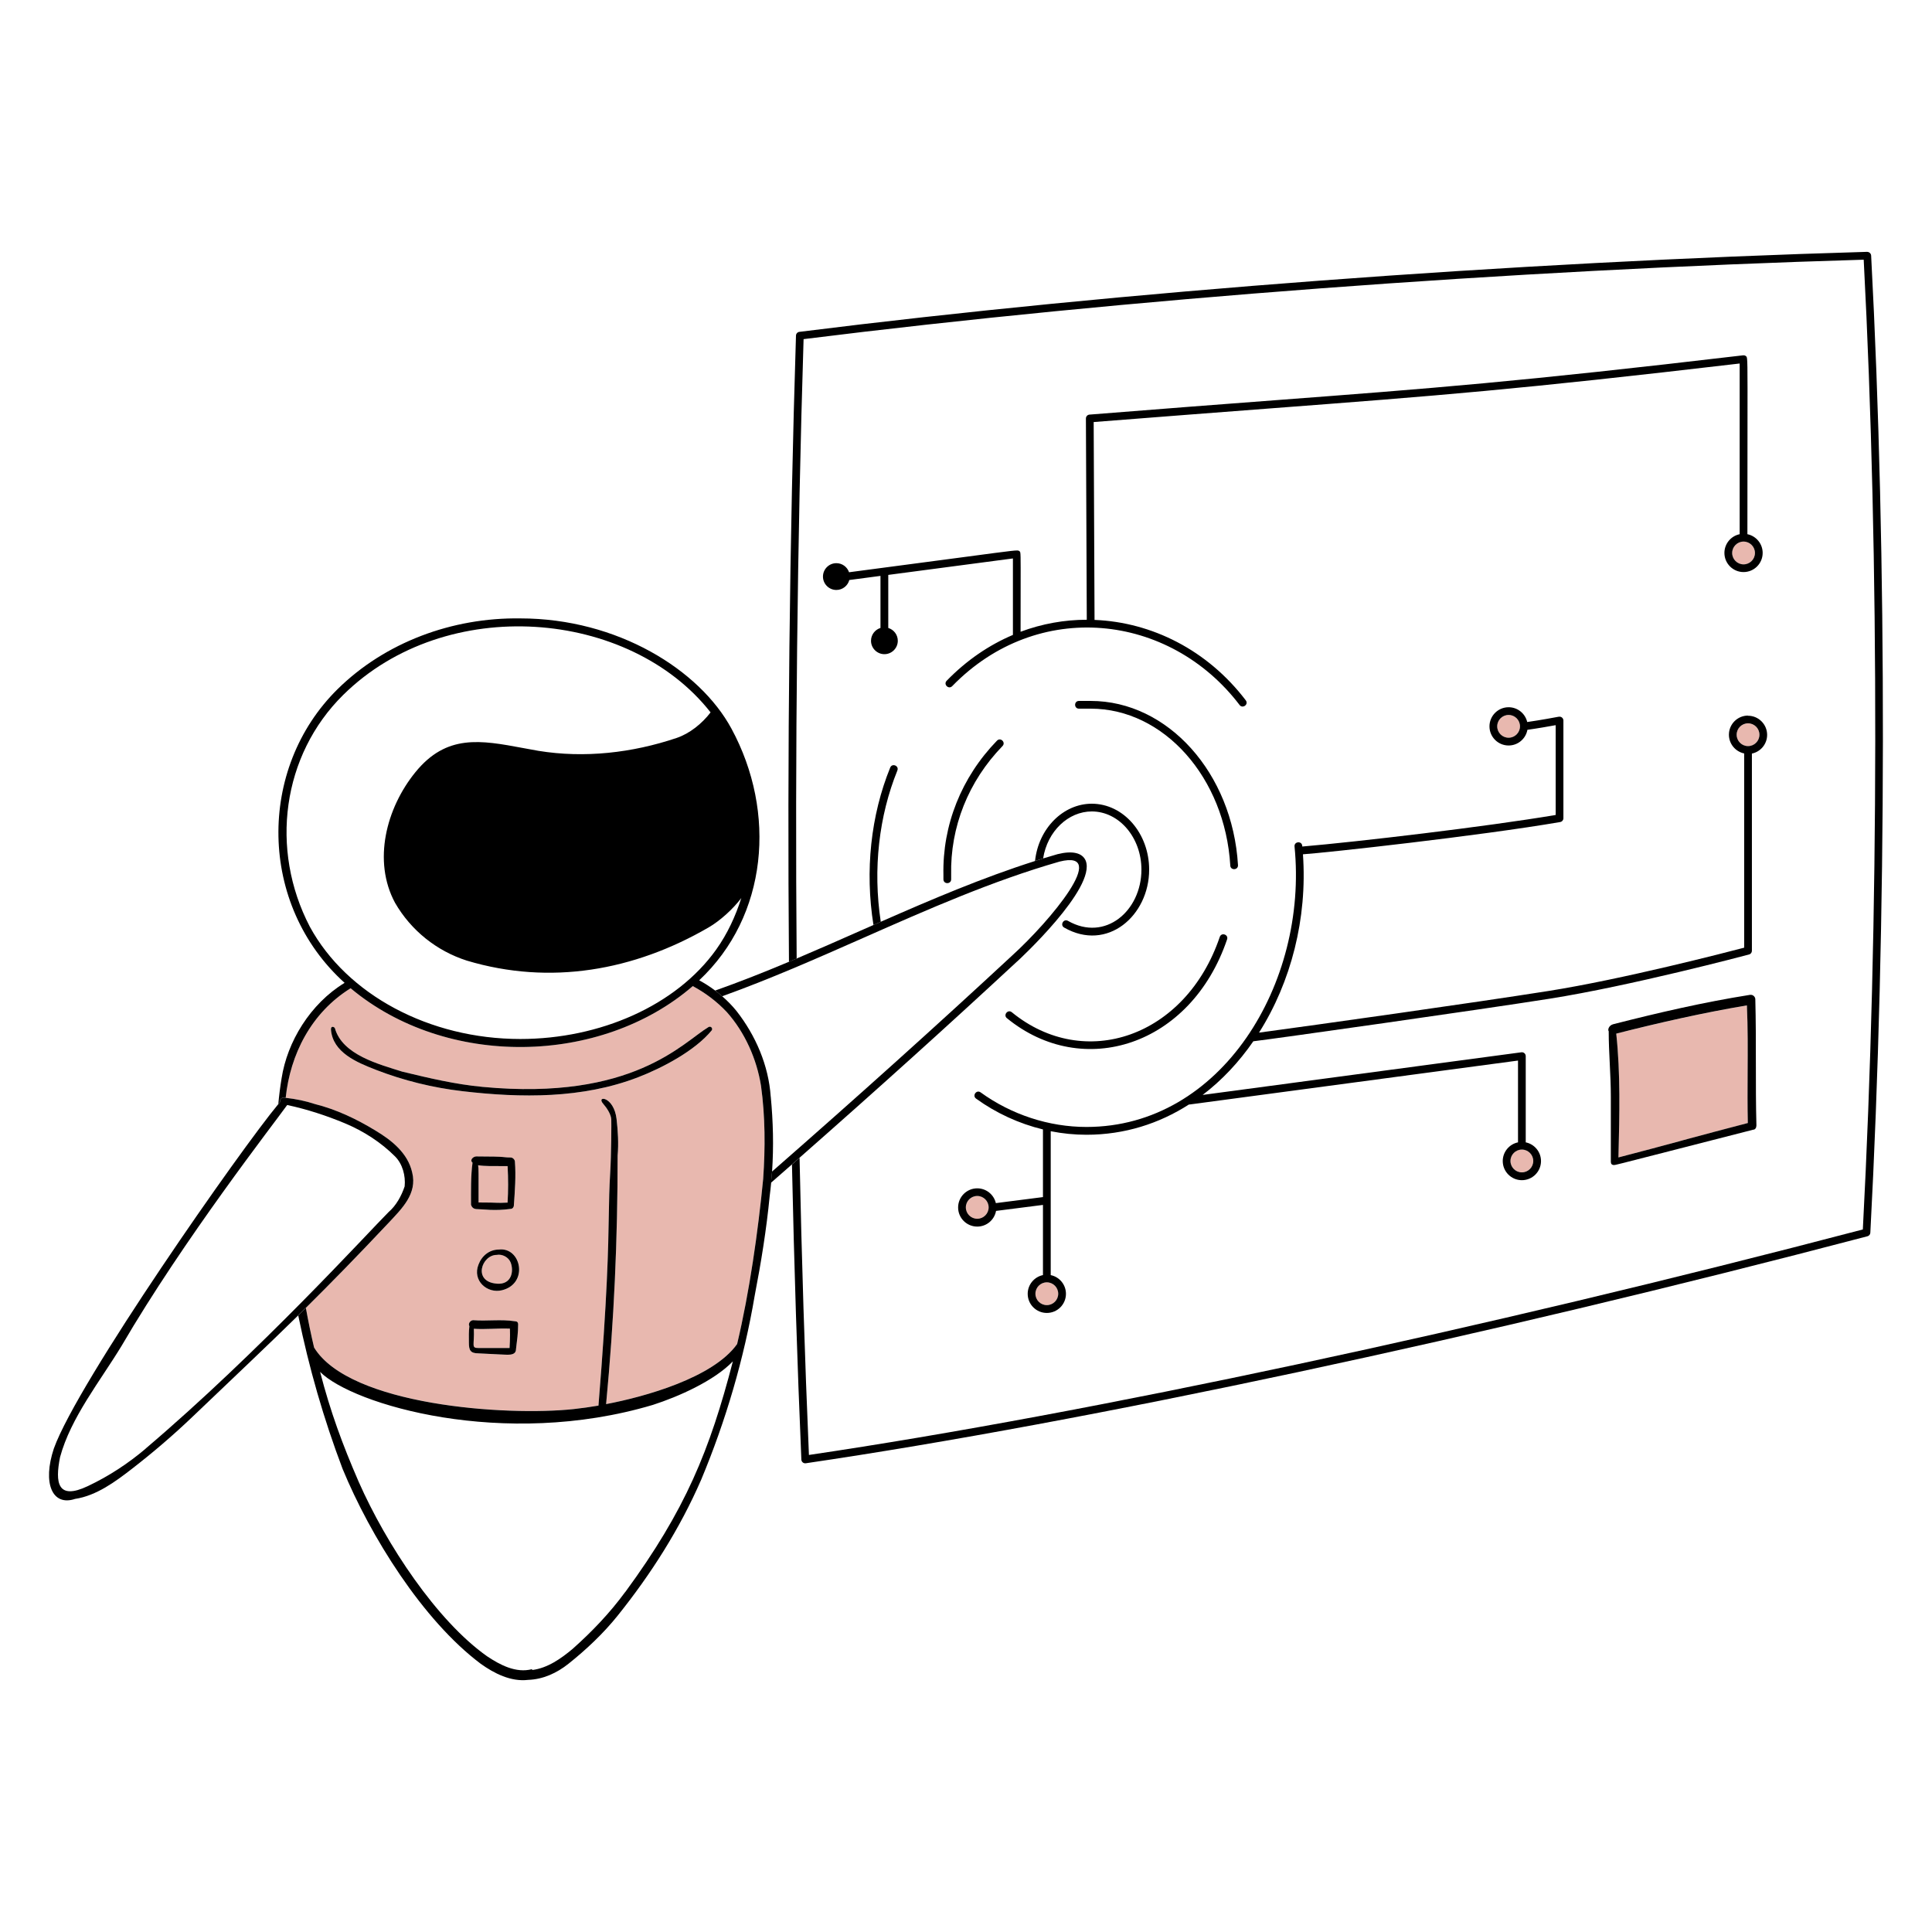
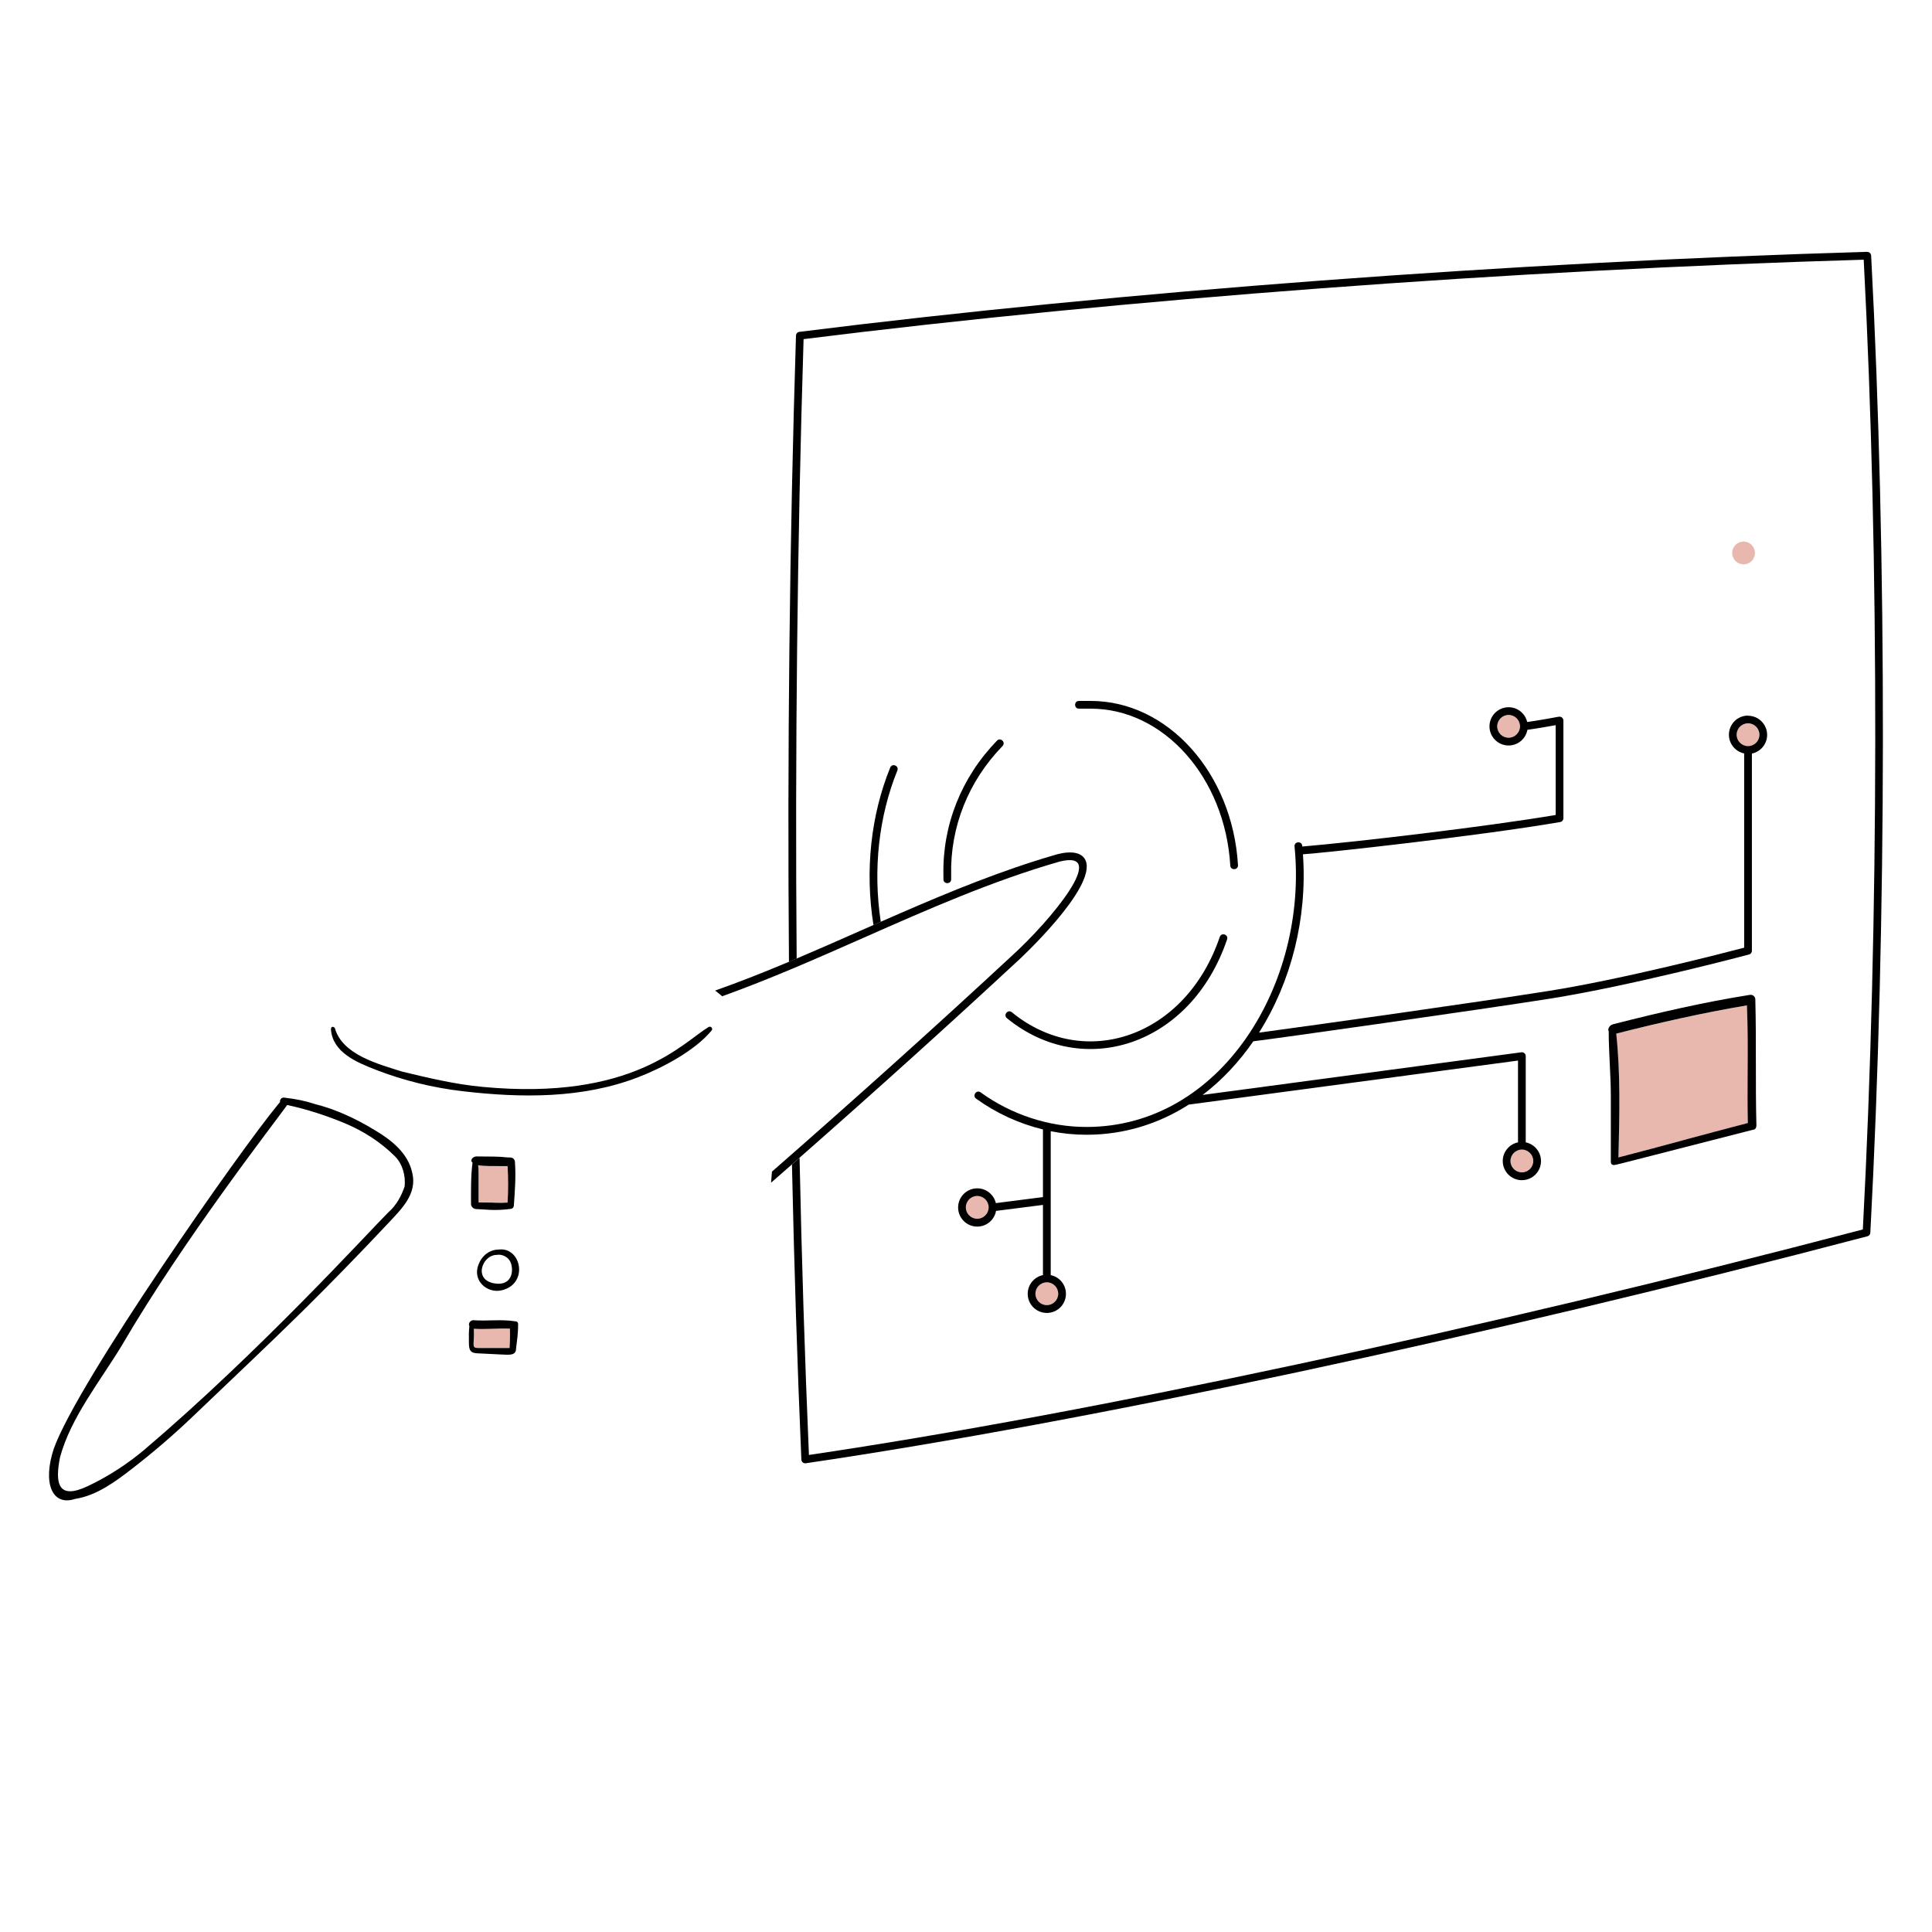
<svg xmlns="http://www.w3.org/2000/svg" id="_4.Automatización_y_Reporting" width="600" height="600" viewBox="0 0 600 600">
  <defs>
    <style>.cls-1{fill:#e8b8af;}.cls-1,.cls-2{stroke-width:0px;}.cls-2{fill:#000;}</style>
  </defs>
  <circle class="cls-1" cx="541.48" cy="171.73" r="3.54" />
  <path class="cls-1" d="M542.87,224.63c-1.95,0-3.54,1.59-3.54,3.54s1.59,3.54,3.54,3.54,3.54-1.59,3.54-3.54-1.59-3.54-3.54-3.54Z" />
  <path class="cls-1" d="M147.16,412.67c.22,5.13-.94,5.98,1.45,5.98,0,0,7.94,0,9.64,0,0,0,.23-3.51.11-6.02-3.84-.14-7.65.31-11.2.04Z" />
  <path class="cls-1" d="M148.61,373.44h0c6.95,0,5.07.23,9.01.04.24-3.64.24-7.47.01-11.34-4.53,0-7.01.06-9.15-.27.18,1.3.13,2.05.13,11.57Z" />
  <path class="cls-1" d="M468.51,222.03c-1.95,0-3.54,1.59-3.54,3.54s1.59,3.54,3.54,3.54,3.54-1.59,3.54-3.54-1.59-3.54-3.54-3.54Z" />
  <polygon class="cls-1" points="323.91 350.74 323.91 350.74 323.91 350.74 323.91 350.74" />
  <path class="cls-1" d="M542.74,332.98h0c.04-6.95.08-13.84-.22-20.74-13.44,2.26-27.14,5.35-40.58,8.77,1.33,12.37,1.01,25.28.7,37.66l-.02.79c6.69-1.72,13.32-3.51,19.95-5.3,6.72-1.82,13.44-3.63,20.23-5.37-.11-5.31-.08-10.58-.06-15.8Z" />
  <circle class="cls-1" cx="303.49" cy="374.97" r="3.54" />
  <circle class="cls-1" cx="325.1" cy="401.78" r="3.54" />
  <path class="cls-1" d="M469.09,360.54c0,1.95,1.59,3.54,3.54,3.54s3.54-1.59,3.54-3.54-1.59-3.54-3.54-3.54-3.54,1.59-3.54,3.54Z" />
-   <path class="cls-1" d="M116.71,351.17c4.99,2.99,9.97,6.98,11.3,12.96h0c1.66,6.65-3.32,11.3-7.31,15.62-9.98,10.6-17.98,18.77-25.71,26.42.75,4.12,1.59,8.22,2.55,12.3,10.98,18,59.69,21.36,80.65,19.12,2.59-.28,5.14-.65,7.67-1.08,2.79-34.33,3.04-48.84,3.21-59.2.08-4.65.14-8.46.42-12.85.37-5.92.4-16.15.35-16.88-.12-1.6-1.4-3.55-2.48-4.76-2.4-2.69,3.29-2.47,4.12,4.7.43,3.65.67,7.65.33,11.3,0,26.2-1.11,51.16-3.58,77.23,12.1-2.3,33.26-8.19,40.69-18.66,3.84-16.08,6.52-35.07,8.09-51.26h0c.66-9.64.66-19.28-.67-28.92-1.33-8.31-4.99-16.62-10.64-22.93-3.12-3.31-6.67-5.96-10.55-8.05-28.59,24.7-76.57,25.52-106.26.67-12.28,7.62-18.76,20.58-20.17,34.04,3.12.35,6.22.98,9.03,1.92,6.65,1.66,12.96,4.65,18.95,8.31ZM160.25,418.98c0,2.35-3.09,1.66-4.99,1.66l-6.65-.33c-2.56,0-2.99-1.01-2.99-3.32,0-2.07-.07-3.25.15-5.11-.49-.94.41-1.87,1.18-1.87,4.32.33,8.64-.33,12.96.33.66,0,1,.33,1,1,0,2.66-.33,4.99-.66,7.64ZM147.95,359.15c10.09,0,7.93.33,10.64.33.66,0,1.33.66,1.33,1.33h0c.33,4.32,0,8.97-.33,13.63,0,.33-.33,1-1,1-4.95.71-8.6.08-10.3.08-1,0-1.66-.33-1.99-1.33,0-4.13-.1-9,.47-13.09-.99-.83.23-1.94,1.19-1.94ZM155.93,400.69c-4.62,1.15-9.32-2.97-7.31-7.98,1-2.66,3.32-4.65,6.32-4.65h0,0c6.92-.86,9.35,10.54,1,12.63ZM102.79,319.84s0,0,0,0c-.12-1.36.99-.99,1.21-.53,2.33,8.31,13.62,11.17,20.93,13.5,8.31,1.99,16.38,3.93,25.01,4.74,46.69,4.39,62.09-13.78,70.13-18.61.66-.33,1.33.33,1,1-5.25,6.41-15.45,11.75-22.93,14.62-17.28,6.65-36.21,6.46-54.51,4.32-9.3-1.09-18.28-3.31-26.92-6.65-5.98-2.32-13.31-5.4-13.91-12.38,0,0,0,0,0,0h0Z" />
-   <path class="cls-1" d="M154.26,389.72c-4.69,0-7.56,8.33.02,8.93h0c4.74.38,5.33-4.05,4.3-6.61-.66-1.66-2.66-2.66-4.32-2.33Z" />
  <path class="cls-2" d="M278.68,239.28c.6-1.47-1.63-2.37-2.22-.9-6.02,14.81-7.89,32.03-5.2,48.89.76-.33,1.51-.67,2.27-1-2.49-16.36-.56-32.91,5.16-46.99Z" />
  <path class="cls-2" d="M579.89,78.21c-110.62,3.23-231.5,12.29-331.64,24.85-.58.07-1.03.56-1.05,1.15-2,63.55-2.72,129.64-2.18,194.49.8-.34,1.59-.68,2.39-1.01-.52-64.14.19-129.49,2.15-192.37,99.52-12.44,219.38-21.42,329.23-24.67,4.88,92.98,4.78,205.39-.27,301.17-118.24,31.03-240.38,57.17-327.3,70.03-1.28-29.85-2.25-60.77-2.91-92.28-.78.69-1.57,1.38-2.36,2.07.67,31.3,1.65,62,2.92,91.65h0c.03.73.69,1.24,1.37,1.14,87.29-12.84,210.55-39.2,329.72-70.5.51-.13.87-.58.89-1.1,5.12-96.45,5.21-209.9.25-303.47-.04-.65-.62-1.14-1.23-1.14Z" />
  <path class="cls-2" d="M312.71,316.21c23.6,19.3,57.17,8.57,68.37-24.47.51-1.51-1.76-2.27-2.27-.77-10.55,31.11-42.02,41.84-64.58,23.39-1.23-1.01-2.75.85-1.52,1.86Z" />
  <path class="cls-2" d="M542.87,222.23c-3.27,0-5.94,2.66-5.94,5.94,0,2.86,2.04,5.26,4.74,5.82v60.32c-5.74,1.51-37.84,9.82-60.8,13.45-23.49,3.71-72.33,10.58-89.87,12.93,9.93-15.67,15.05-35.45,13.64-55.38,7.09-.47,54.91-5.72,79.89-10.02.58-.1,1-.6,1-1.18v-30.34c0-.75-.68-1.32-1.42-1.18h-.07c-.65.13-5.93,1.11-9.75,1.64-.61-2.63-2.97-4.59-5.78-4.59-3.27,0-5.94,2.66-5.94,5.94s2.66,5.94,5.94,5.94c2.91,0,5.34-2.1,5.84-4.87,2.93-.4,6.75-1.07,8.78-1.44v27.89c-21.56,3.64-61.83,8.37-78.69,9.8l-.02-.24c-.16-1.58-2.55-1.34-2.39.24,4.24,42.4-22.69,87.09-64.62,87.09-11.63,0-23.3-3.81-32.87-10.74-1.29-.93-2.69,1.01-1.41,1.94,6.25,4.52,13.35,7.77,20.77,9.57h0s0,0,0,0h0v21.01l-14.63,1.87c-.61-2.63-2.97-4.59-5.78-4.59-3.27,0-5.94,2.66-5.94,5.94s2.66,5.94,5.94,5.94c2.91,0,5.34-2.1,5.84-4.87l14.57-1.86v21.79c-2.7.56-4.74,2.96-4.74,5.82,0,3.27,2.66,5.94,5.94,5.94s5.94-2.66,5.94-5.94c0-2.86-2.03-5.26-4.73-5.81v-44.69c3.66.73,7.38,1.1,11.1,1.1h0c11.8,0,22.55-3.45,31.83-9.4.05,0,.11,0,.17,0,.01,0,.02,0,.04,0l101.98-13.64v25.4c-2.7.55-4.74,2.95-4.74,5.81,0,3.27,2.66,5.94,5.94,5.94s5.94-2.66,5.94-5.94c0-2.86-2.04-5.26-4.74-5.81v-26.78c0-.73-.65-1.29-1.36-1.19l-98.98,13.24c6.01-4.57,11.3-10.22,15.74-16.66,7.07-.84,70.34-9.8,92.01-13.22,25.07-3.96,60.89-13.45,61.92-13.73h.02c.53-.14.89-.62.89-1.16v-61.24c2.7-.56,4.73-2.95,4.73-5.81,0-3.27-2.66-5.94-5.94-5.94ZM468.51,229.11c-1.95,0-3.54-1.59-3.54-3.54s1.59-3.54,3.54-3.54,3.54,1.59,3.54,3.54-1.59,3.54-3.54,3.54ZM303.49,378.5c-1.95,0-3.54-1.59-3.54-3.54s1.59-3.54,3.54-3.54,3.54,1.59,3.54,3.54-1.59,3.54-3.54,3.54ZM328.64,401.78c0,1.95-1.59,3.54-3.54,3.54s-3.54-1.59-3.54-3.54,1.59-3.54,3.54-3.54,3.54,1.59,3.54,3.54ZM472.63,357.01c1.95,0,3.54,1.59,3.54,3.54s-1.59,3.54-3.54,3.54-3.54-1.59-3.54-3.54,1.59-3.54,3.54-3.54ZM542.87,231.71c-1.95,0-3.54-1.59-3.54-3.54s1.59-3.54,3.54-3.54,3.54,1.59,3.54,3.54-1.59,3.54-3.54,3.54Z" />
-   <path class="cls-2" d="M273.46,195.01c-1.71.52-2.96,2.11-2.96,3.99,0,2.29,1.87,4.16,4.16,4.16s4.16-1.87,4.16-4.16c0-1.88-1.25-3.47-2.96-3.98v-16.48l38.71-5.11v23.75c-7.37,3.12-14.36,7.84-20.57,14.23-1.11,1.14.61,2.81,1.72,1.67h0c26.49-27.27,67.48-22.74,89.25,5.87h0c.94,1.23,2.89-.17,1.91-1.46-11.87-15.6-29.2-24.27-46.96-24.97l-.27-61.45c21.18-1.67,38.44-2.98,53.35-4.12,54.37-4.13,77.74-5.91,147.27-14.06v53.01c-2.7.56-4.74,2.95-4.74,5.82,0,3.27,2.66,5.94,5.94,5.94s5.94-2.66,5.94-5.94c0-2.86-2.04-5.26-4.74-5.82,0-14.35.01-24.94.03-32.76v-.02c.03-21.23.03-22.04-.37-22.42l-.03-.03-.03-.03c-.26-.23-.6-.33-.94-.29-69.87,8.23-96.59,10.26-145.67,13.97-15.98,1.21-34.33,2.6-57.31,4.44-.63.05-1.11.57-1.11,1.2l.27,62.51c-6.92,0-13.87,1.23-20.56,3.73,0-5.79,0-10.22.02-13.61.02-10.51.02-11.11-.27-11.33-.02-.01-.04-.03-.06-.04-.03-.02-.06-.04-.1-.07h-.01s-.04-.04-.06-.06c-.4-.32-1.12-.22-16.85,1.88-7.75,1.03-19.15,2.55-35.94,4.75-.56-1.64-2.11-2.82-3.94-2.82-2.3,0-4.16,1.87-4.16,4.16s1.87,4.16,4.16,4.16c1.93,0,3.55-1.31,4.02-3.09l9.68-1.28v16.17ZM541.48,168.19c1.95,0,3.54,1.59,3.54,3.54s-1.59,3.54-3.54,3.54-3.54-1.59-3.54-3.54,1.59-3.54,3.54-3.54Z" />
  <path class="cls-2" d="M545.3,330.03c0-6.52,0-13.09-.17-19.74h0c-.02-.67-.66-1.33-1.33-1.33h0s-.33,0-.33,0c-14.36,2.28-28.4,5.53-42.43,9.11-1.5.38-1.78,1.85-1.44,2.19,0,3.32.16,6.73.33,10.14.17,3.41.33,6.81.33,10.14v20.27c0,.66.33,1,1,1h.03c.35,0,.7-.09,17.11-4.29l.05-.02c6.15-1.58,14.54-3.72,26.02-6.66.66,0,1-.67,1-1.33-.17-6.48-.17-12.96-.17-19.48h0ZM522.57,354.15c-6.63,1.79-13.26,3.58-19.95,5.3l.02-.79c.31-12.38.63-25.29-.7-37.66,13.43-3.42,27.14-6.51,40.58-8.77.3,6.89.26,13.78.22,20.73h0c-.03,5.23-.06,10.49.06,15.81-6.79,1.75-13.51,3.56-20.23,5.37Z" />
  <path class="cls-2" d="M382.07,268.81h0c.1,1.58,2.49,1.44,2.4-.14-1.7-28.59-21.79-50.99-45.73-50.99h-3.66c-1.59,0-1.59,2.4,0,2.4h3.66c22.68,0,41.71,21.4,43.34,48.73Z" />
  <path class="cls-2" d="M309.62,230.02c-11.06,11.4-16.96,26.23-16.63,41.72v1.33c0,1.59,2.4,1.59,2.4,0v-1.36c-.32-14.87,5.34-29.08,15.95-40.02,1.1-1.14-.61-2.81-1.72-1.67Z" />
-   <path class="cls-2" d="M339.06,252c8.5,0,15.42,8.11,15.42,18.08,0,12.8-11.26,22.5-22.8,15.91-1.38-.79-2.57,1.29-1.19,2.08h0c13.37,7.65,26.39-3.69,26.39-17.99,0-11.29-7.99-20.48-17.82-20.48-8.81,0-16.54,7.6-17.62,17.79.84-.27,1.67-.53,2.51-.79,1.33-8.47,7.82-14.6,15.11-14.6Z" />
  <path class="cls-2" d="M315.94,298.55c.25-.22,24.65-22.74,21.23-31.27-1.05-2.45-4.14-3.16-8.74-2.01-1.5.43-2.99.88-4.48,1.33-.84.26-1.68.52-2.51.79-16.37,5.21-32.19,11.96-47.92,18.88-.76.33-1.51.67-2.27,1-1.34.59-2.68,1.18-4.02,1.77-6.6,2.92-13.2,5.83-19.83,8.64-.8.34-1.59.68-2.39,1.01-7.57,3.18-15.2,6.21-22.92,8.94.75.56,1.48,1.15,2.18,1.77,14.82-5.32,29.35-11.73,43.88-18.15,20.03-8.85,40.06-17.7,60.89-23.67,15.79-3.95-2.81,18.36-14.74,29.2-23.25,21.57-47.72,43.59-74.56,67.08-.08,1.15-.17,2.3-.28,3.44,2.18-1.9,4.33-3.79,6.48-5.68.79-.69,1.57-1.38,2.36-2.07,24.14-21.23,46.4-41.31,67.63-61.01Z" />
  <polygon class="cls-2" points="102.79 319.84 102.79 319.85 102.79 319.85 102.79 319.84" />
  <path class="cls-2" d="M116.71,332.23c8.64,3.34,17.62,5.56,26.92,6.65,18.3,2.14,37.23,2.33,54.51-4.32,7.48-2.88,17.69-8.21,22.93-14.62.33-.67-.33-1.33-1-1-8.05,4.83-23.45,23-70.13,18.61-8.63-.81-16.7-2.74-25.01-4.74-7.31-2.33-18.6-5.19-20.93-13.5-.23-.46-1.33-.83-1.21.53.6,6.99,7.93,10.07,13.91,12.38Z" />
  <path class="cls-2" d="M159.91,410.33c-4.32-.67-8.64,0-12.96-.33-.76,0-1.67.93-1.18,1.87-.22,1.86-.15,3.04-.15,5.11,0,2.31.43,3.32,2.99,3.32l6.65.33c1.9,0,4.99.69,4.99-1.66.33-2.66.66-4.99.66-7.64,0-.67-.33-1-1-1ZM158.25,418.64c-1.7,0-9.64,0-9.64,0-2.39,0-1.23-.84-1.45-5.98,3.55.26,7.36-.19,11.2-.04.12,2.51-.11,6.02-.11,6.02Z" />
  <path class="cls-2" d="M154.93,388.06h0c-2.99,0-5.32,1.99-6.32,4.65-2,5,2.7,9.13,7.31,7.98,8.35-2.09,5.92-13.49-1-12.63ZM154.28,398.65h0c-7.58-.6-4.7-8.93-.02-8.93,1.66-.33,3.66.67,4.32,2.33,1.03,2.56.43,6.98-4.3,6.61Z" />
  <path class="cls-2" d="M146.29,374.18c.33,1,1,1.33,1.99,1.33,1.7,0,5.35.63,10.3-.08.67,0,1-.66,1-1,.33-4.65.67-9.31.33-13.63h0c0-.67-.67-1.33-1.33-1.33-2.71,0-.55-.33-10.64-.33-.96,0-2.18,1.11-1.19,1.94-.57,4.09-.47,8.96-.47,13.09ZM157.64,362.14c.22,3.87.22,7.7-.01,11.34-3.94.19-2.06-.04-9.01-.04h0c0-9.53.05-10.28-.13-11.57,2.14.34,4.62.27,9.15.27Z" />
-   <path class="cls-2" d="M239.35,340.54c-.66-9.64-4.65-18.95-10.64-26.59h0c-1.33-1.64-2.82-3.16-4.42-4.55-.71-.61-1.43-1.21-2.18-1.77-1.57-1.18-3.23-2.24-4.97-3.19,21.28-19.93,24.12-52.12,10.01-78.17-9.89-18.26-35.42-34.22-65.56-34.22-21.15-.31-41.99,7.43-56.75,21.97-25.03,24.68-24.67,66.99,2.18,91.21-10.7,6.52-17.83,18.33-19.57,29.66-.44,2.67-.78,5.33-1.02,8,.19-.23.37-.44.53-.63-.13-.59.31-1.39,1.15-1.39.2.02.41.05.61.08,1.41-13.47,7.89-26.42,20.17-34.04,29.69,24.85,77.67,24.03,106.26-.67,3.88,2.09,7.43,4.74,10.55,8.05,5.65,6.32,9.31,14.62,10.64,22.93,1.33,9.64,1.33,19.28.67,28.92h0c-1.57,16.19-4.26,35.18-8.09,51.26-7.43,10.47-28.59,16.36-40.69,18.66,2.48-26.08,3.58-51.04,3.58-77.23.33-3.65.09-7.65-.33-11.3-.84-7.17-6.52-7.39-4.12-4.7,1.08,1.22,2.36,3.16,2.48,4.76.05.74.02,10.96-.35,16.88-.27,4.39-.34,8.2-.42,12.85-.17,10.35-.42,24.87-3.21,59.2-2.53.43-5.09.8-7.67,1.08-20.96,2.25-69.67-1.12-80.65-19.12-.96-4.08-1.81-8.18-2.55-12.3-.79.78-1.58,1.56-2.37,2.34,3.34,16.23,7.87,32.08,13.79,47.69,8.6,20.83,24.85,46.97,42.88,60.49,4.16,2.98,9.39,5.65,14.73,5,4.65-.16,8.92-2.13,12.52-5,5.56-4.44,10.84-9.41,15.29-14.96,10.33-12.88,19.28-26.92,25.93-42.21,7.64-18.28,13.3-37.56,16.62-57.17,1.99-10.3,3.66-20.61,4.65-30.91.18-1.38.33-2.76.46-4.14.11-1.15.2-2.3.28-3.44.53-7.78.34-15.55-.41-23.33ZM161.58,322.67c-28.18,0-53.84-13.7-65.37-34.89h0c-12.5-24.01-8.61-53.24,10.39-71.98,31.95-31.51,88.94-26.62,114.08,5.44-2.65,3.47-6.49,6.58-10.58,7.95-13.75,4.63-28.58,6.32-42.88,3.99-1.63-.28-3.22-.58-4.77-.87-13.16-2.45-23.75-4.42-33.45,7.51-9.07,11.16-13.3,27.59-6.32,40.55,4.99,8.64,12.96,14.96,22.27,17.95,25.96,7.79,52.01,3.11,75.12-10.3,3.48-2.02,7.47-5.59,10.15-9.12-1.8,5.63-4.3,11.09-7.82,16.02-12.41,17.37-36.07,27.75-60.82,27.75ZM194.15,494.43h0c-4.8,6.54-10.31,12.3-16.29,17.62-3.58,3.02-7.84,6.01-12.59,6.59l-.03-.27c-4.99,1.33-9.97-1.33-13.96-3.99-15.64-11.04-31.3-34.75-39.88-54.18-5.09-11.73-8.77-21.73-11.99-34.15,10.12,10.18,57.02,24.06,103.36,10.25,7.9-2.54,18.99-7.45,24.83-13.52-7.18,27.65-14.73,46.19-33.43,71.66Z" />
  <path class="cls-2" d="M120.7,379.75c3.99-4.32,8.97-8.97,7.31-15.62h0c-1.33-5.98-6.32-9.97-11.3-12.96-5.98-3.66-12.3-6.65-18.95-8.31-2.81-.94-5.91-1.57-9.03-1.92-.2-.02-.41-.06-.61-.08-.84,0-1.28.8-1.15,1.39-.17.19-.34.4-.53.63-11.54,13.84-62.26,86.21-69.71,106.95-3.6,10.81-.5,18.03,6.58,15.67,6.65-1,12.57-5.4,17.62-9.31,6.57-5.09,12.83-10.44,18.95-16.29,13.17-12.58,22.88-21.72,32.74-31.4.79-.77,1.58-1.55,2.37-2.34,7.73-7.65,15.73-15.82,25.71-26.42ZM45.24,449.89c-5.39,4.57-11.36,8.51-17.95,11.63-9.46,4.49-10.22-1.06-8.64-8.98,3.32-12.3,12.47-23.62,19.12-34.59,19.31-33.11,47.25-68.94,51.42-74.78,6.17,1.32,12.26,3.32,17.87,5.66,5.93,2.47,11.3,5.98,15.62,10.3,2.33,2.33,3.32,5.98,2.99,9.31-1,2.99-2.66,5.98-4.99,7.98h0c-6.43,6.43-40.28,43.59-75.45,73.45Z" />
</svg>